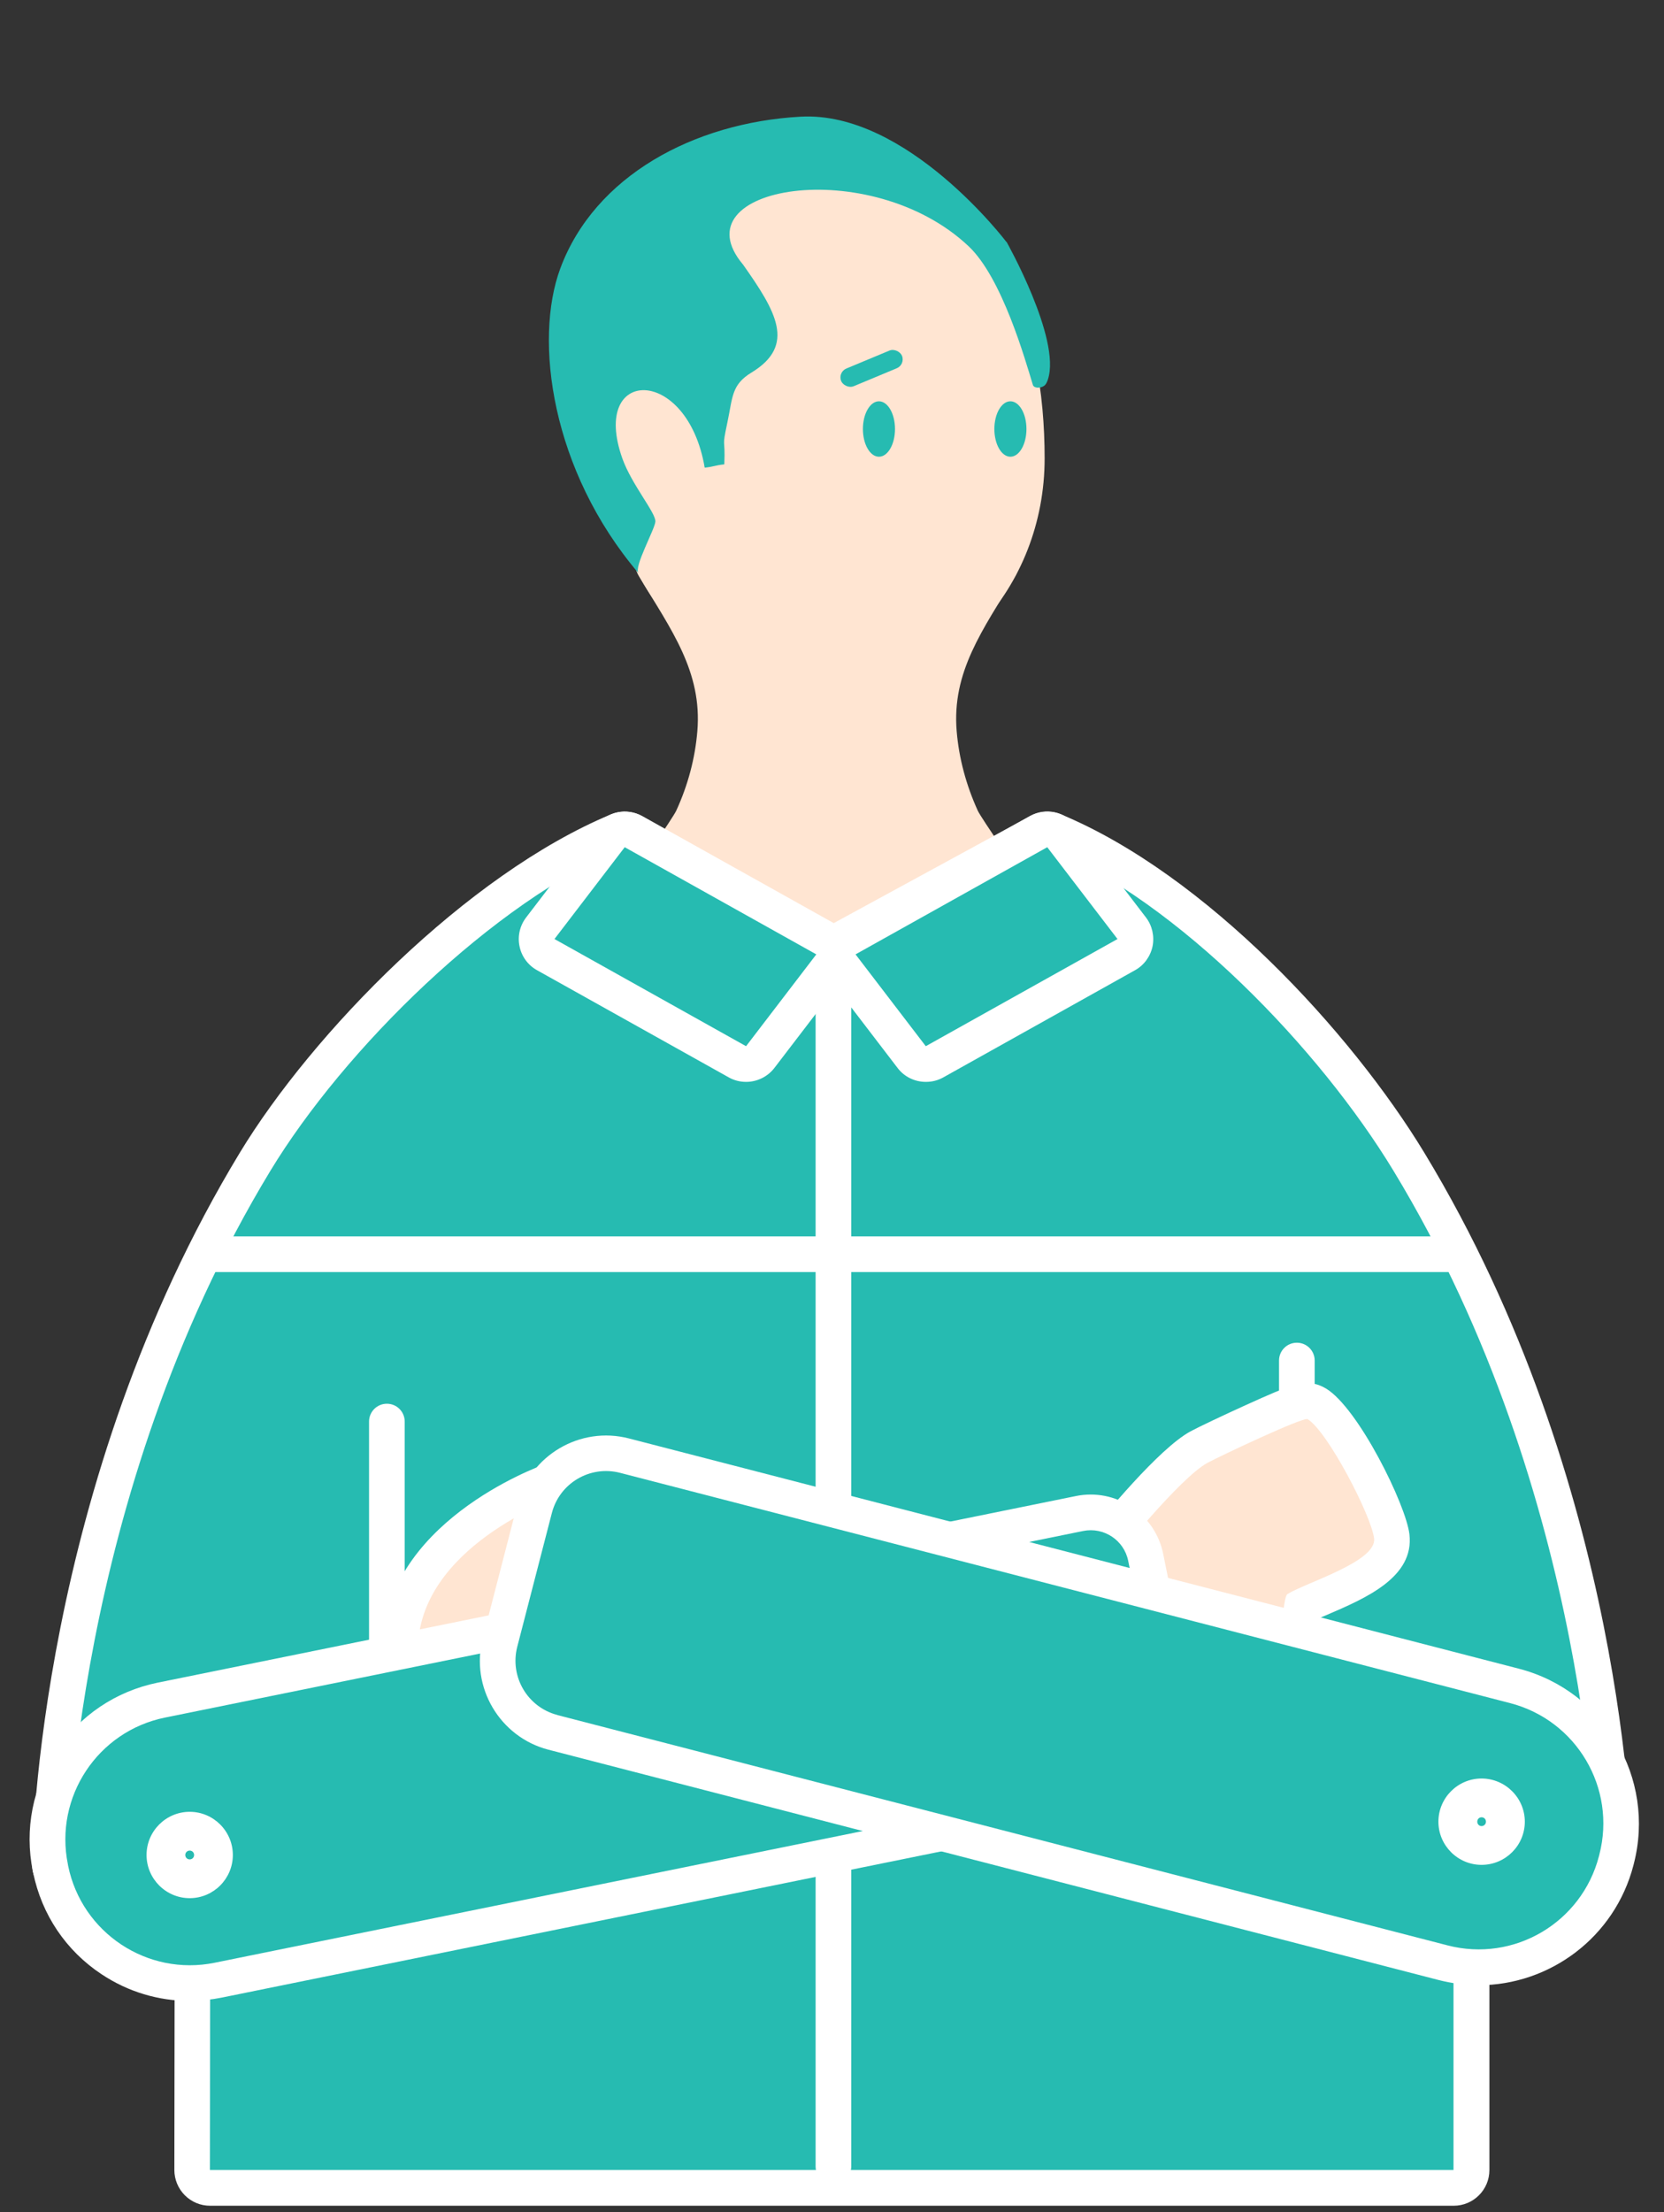
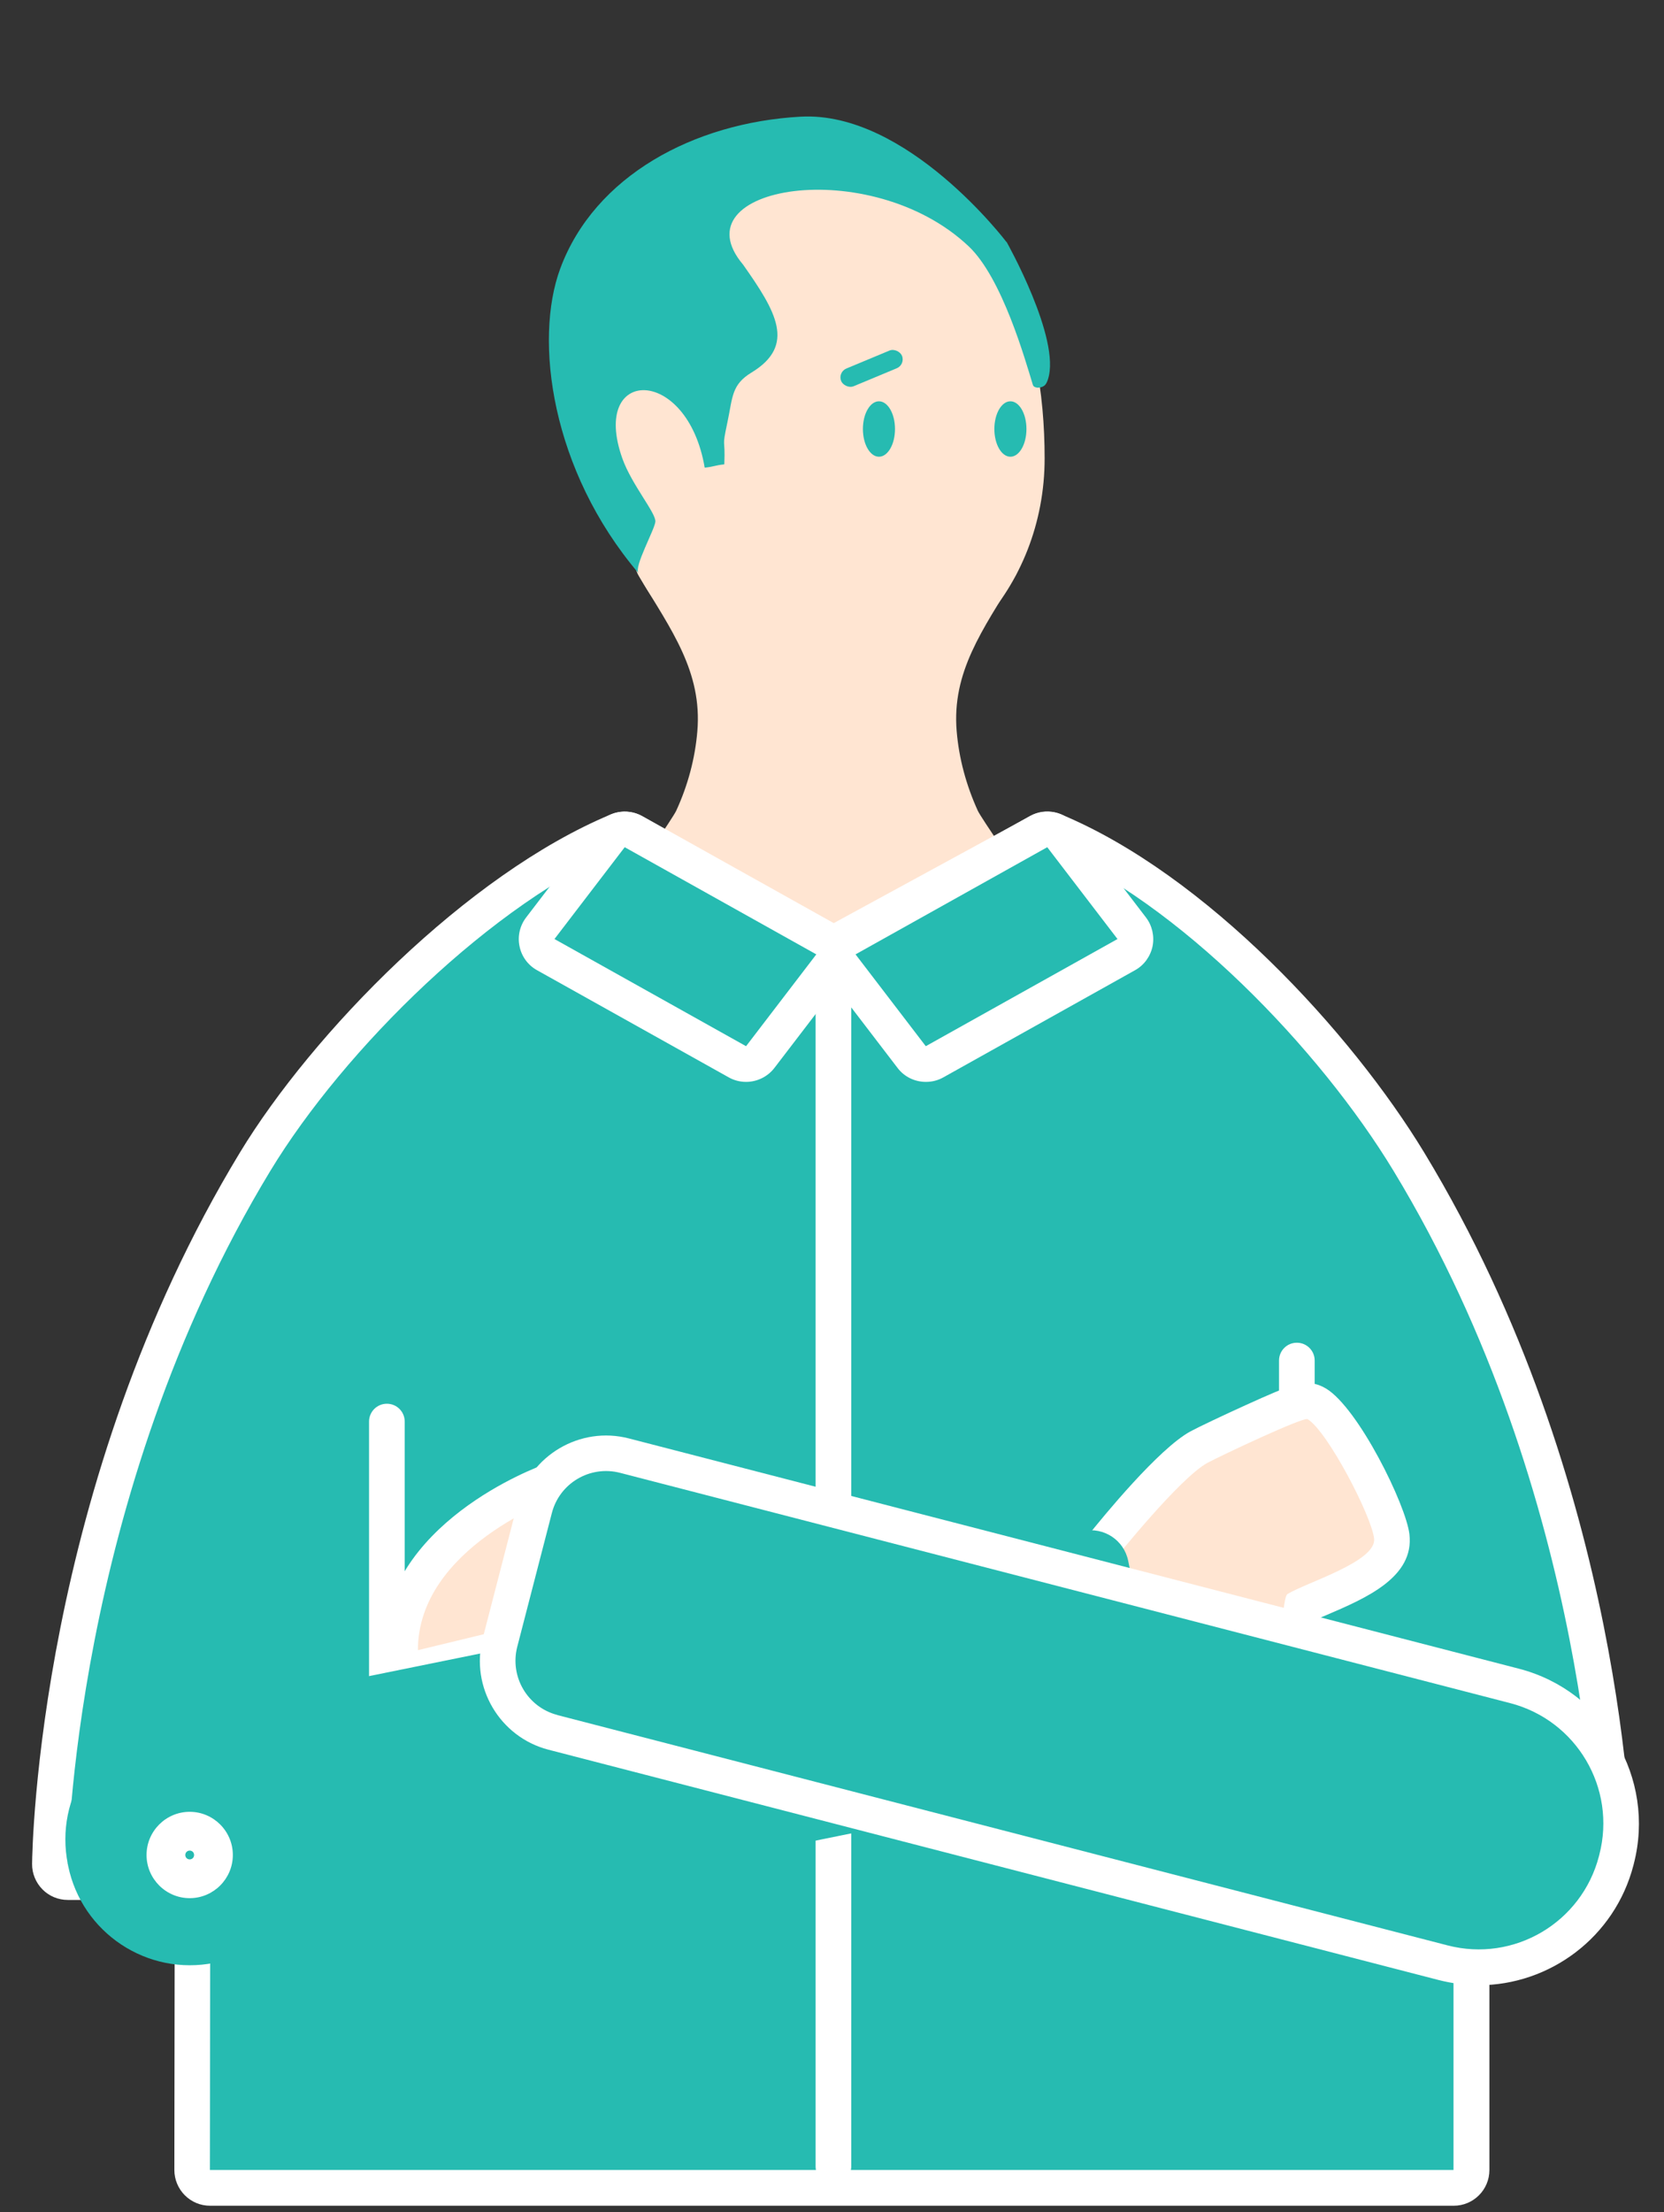
<svg xmlns="http://www.w3.org/2000/svg" id="_2" data-name="2" viewBox="0 0 140 186">
  <rect x="0" y="0" width="140" height="186" fill="#333333" stroke="none" />
  <defs>
    <style>
      .cls-1 {
        fill: none;
      }

      .cls-2 {
        fill: #26bbb1;
      }

      .cls-3 {
        fill: #fff;
      }

      .cls-4 {
        fill: #ffe5d2;
      }
    </style>
  </defs>
  <path class="cls-4" d="M66.47,81.71c-5.25-1.62-9.91-4.36-13.32-7.84-.03-.04,3.48-5.13,3.74-5.7.99-2.15,1.59-4.41,1.78-6.69.42-5-2.19-8.52-4.87-12.96-.17-.29-.35-.6-.25-.91.2-.6,1.23-.71,2.03-.7,3.24.05,6.56.1,9.6.96,2.12.6,3.49,1.38,4.4,2.31.91-.93,2.27-1.71,4.4-2.31,3.04-.86,6.36-.92,9.6-.96.8-.01,1.83.1,2.03.7.1.31-.08.62-.25.91-2.67,4.44-5.29,7.96-4.87,12.96.19,2.28.8,4.54,1.78,6.69.26.57,3.77,5.66,3.74,5.7-3.4,3.48-8.06,6.22-13.32,7.84-.81.25-1.71.46-2.6.52-.07,0-.13.02-.2.02-.11,0-.22,0-.33,0-.11,0-.22,0-.33,0-.07,0-.13-.01-.2-.02-.88-.07-1.78-.27-2.6-.52Z" />
  <path class="cls-4" d="M51.33,38.54c0,10.91,8.18,19.76,18.28,19.76,10.1,0,18.28-8.85,18.28-19.76,0-10.91-3.64-23.81-18.28-23.81s-18.28,12.89-18.28,23.81Z" />
  <path class="cls-2" d="M84.68,20.35s-8.36-11.04-17.33-10.54-17.32,4.98-20.21,12.76c-2.24,6.03-.76,16.99,6.58,25.62-.42-.5,1.38-3.69,1.42-4.34.04-.74-2-3.11-2.78-5.31-2.73-7.69,5.46-7.86,6.93.78.82-.09.82-.19,1.65-.28.1-2.43-.24-1.17.26-3.53.45-2.11.33-3.16,2.03-4.19,3.77-2.29,2.06-5.14-.71-9.07-5.59-6.61,10.7-9.36,18.98-1.54,2.82,2.66,4.76,9.56,5.4,11.65.1.31.65.28.93.09.18-.12.27-.35.34-.56,1.11-3.4-3.48-11.55-3.48-11.55Z" />
  <ellipse class="cls-2" cx="85.01" cy="36.07" rx="1.35" ry="2.33" />
  <ellipse class="cls-2" cx="73.95" cy="36.07" rx="1.35" ry="2.33" />
  <g>
    <g>
      <g>
        <path class="cls-3" d="M122.29,185.45H17.67c-.8,0-1.56-.32-2.12-.88-.56-.56-.88-1.33-.88-2.12l.03-22.71H5.7c-.8,0-1.57-.32-2.13-.89s-.88-1.34-.87-2.14c.01-1.29.54-31.87,17.48-59.8,6.08-10.02,19.08-23.39,31.22-28.44.85-.35,1.82-.3,2.63.16l16.01,9.04,16.64-9.06c.8-.43,1.75-.48,2.59-.14,12.23,5.09,24.41,18.31,30.56,28.44,16.94,27.93,17.46,58.2,17.48,59.47.02,1.64-1.28,2.99-2.92,3.03l-9.08.25v22.79c0,1.66-1.35,3-3,3ZM20.67,179.45h98.62v-22.71c0-1.62,1.3-2.95,2.92-3l8.93-.24c-.58-8.16-3.35-31.88-16.46-53.48-5.6-9.23-16.31-20.67-26.44-25.44l-16.8,9.15c-.91.49-2.01.49-2.91-.02l-16.15-9.11c-10.58,4.95-21.72,16.59-27.08,25.43-13.07,21.55-15.86,45.43-16.45,53.72h8.85c.8,0,1.56.32,2.12.88.56.56.88,1.33.88,2.12l-.03,22.71Z" />
        <path class="cls-2" d="M88.11,71.23c11.05,4.6,22.94,16.99,29.14,27.22,16.71,27.55,17.04,57.95,17.04,57.95l-12,.33v25.71s-104.63,0-104.63,0l.03-25.71H5.7s.33-30.73,17.04-58.28c6.21-10.24,18.76-22.63,29.81-27.22l17.46,9.85,18.1-9.85Z" />
      </g>
      <g>
        <path class="cls-3" d="M32.55,151.7c-.83,0-1.5-.67-1.5-1.5v-30.68c0-.83.67-1.5,1.5-1.5s1.5.67,1.5,1.5v30.68c0,.83-.67,1.5-1.5,1.5Z" />
        <path class="cls-3" d="M109.11,150.93c-.83,0-1.5-.67-1.5-1.5v-35.04c0-.83.67-1.5,1.5-1.5s1.5.67,1.5,1.5v35.04c0,.83-.67,1.5-1.5,1.5Z" />
      </g>
      <g>
        <g>
          <path class="cls-3" d="M62.77,90.96c-.5,0-1-.12-1.46-.38l-16.13-9.01c-.76-.42-1.3-1.16-1.47-2.01-.18-.85.03-1.74.56-2.43l5.91-7.72c.91-1.18,2.54-1.52,3.85-.8l16.13,9.01c.76.42,1.3,1.16,1.47,2.01.18.85-.03,1.74-.56,2.43l-5.91,7.72c-.58.76-1.48,1.18-2.38,1.18ZM51.13,78.02l10.83,6.06,2.22-2.91-10.83-6.06-2.22,2.91Z" />
          <polygon class="cls-2" points="62.77 87.96 46.65 78.95 52.56 71.23 68.68 80.24 62.77 87.96" />
        </g>
        <g>
          <path class="cls-3" d="M77.89,90.96c-.91,0-1.8-.41-2.38-1.18l-5.91-7.72c-.53-.69-.73-1.58-.55-2.43.18-.85.71-1.59,1.47-2.01l16.13-9.01c1.3-.73,2.94-.39,3.85.8l5.91,7.72c.53.69.73,1.58.56,2.43-.18.85-.71,1.59-1.47,2.01l-16.13,9.01c-.46.26-.96.38-1.46.38ZM76.47,81.17l2.22,2.91,10.83-6.06-2.22-2.91-10.83,6.06Z" />
          <polygon class="cls-2" points="77.89 87.96 94.02 78.95 88.11 71.23 71.98 80.24 77.89 87.96" />
        </g>
      </g>
    </g>
-     <path class="cls-3" d="M121.8,106.95H18.13c-.83,0-1.5-.67-1.5-1.5s.67-1.5,1.5-1.5h103.67c.83,0,1.5.67,1.5,1.5s-.67,1.5-1.5,1.5Z" />
    <path class="cls-3" d="M70.12,183.64c-.83,0-1.5-.67-1.5-1.5v-98.16c0-.83.67-1.5,1.5-1.5s1.5.67,1.5,1.5v98.16c0,.83-.67,1.5-1.5,1.5Z" />
  </g>
  <rect class="cls-1" x="0" width="140" height="186" />
  <g>
    <path class="cls-3" d="M105.91,145.03c-.14,0-.29,0-.44-.02-4.68-.42-10.52-2.84-10.77-2.94-.88-.37-1.53-1.13-1.76-2.05l-2.04-8.24c-.22-.9-.01-1.86.57-2.59,1.36-1.71,6.02-7.39,8.68-8.84.64-.35,2.86-1.4,4.65-2.21,3.87-1.75,5.18-2.34,6.76-1.4,2.73,1.64,6.74,9.8,7.02,12.25.43,3.62-3.67,5.38-6.96,6.79-.23.1-.48.2-.71.31-.02.19-.05.39-.07.57-.4,3.36-1.01,8.38-4.94,8.38ZM98.39,137.07c1.46.54,3.85,1.34,6.06,1.75.2-.94.35-2.22.43-2.88.27-2.25.43-3.61,1.87-4.48.64-.39,1.5-.76,2.5-1.19.79-.34,2.22-.95,3.08-1.46-.63-1.61-2.12-4.45-3.2-6.02-2,.85-5.34,2.41-6.12,2.84-.95.51-3.64,3.4-5.93,6.17l1.3,5.28Z" />
    <path class="cls-4" d="M95.86,139.3l-2.04-8.24s5.43-6.8,7.77-8.07c.98-.53,8.07-3.89,8.43-3.67,1.66,1,5.36,8.1,5.59,10.03s-5.63,3.67-7.29,4.67c-.58.36-.45,8.2-2.59,8.01-4.27-.38-9.88-2.72-9.88-2.72Z" />
  </g>
  <rect class="cls-2" x="70.56" y="30.16" width="5.54" height="1.61" rx=".81" ry=".81" transform="translate(-6.27 30.58) rotate(-22.61)" />
  <g>
    <path class="cls-3" d="M35.16,141.74c-.67,0-1.32-.22-1.86-.64-.72-.57-1.14-1.44-1.14-2.36,0-10.64,13.07-15.41,13.63-15.61,1.05-.37,2.21-.13,3.03.62.82.75,1.15,1.89.87,2.97l-2.78,10.64c-.28,1.07-1.12,1.9-2.2,2.16l-8.85,2.14c-.23.06-.47.08-.71.08ZM42.11,131.99c-.94.74-1.83,1.61-2.53,2.59l1.98-.48.55-2.11Z" />
    <path class="cls-4" d="M35.16,138.74l8.85-2.14,2.78-10.64s-11.63,4.13-11.63,12.78Z" />
  </g>
  <g>
-     <path class="cls-3" d="M15.95,168.23c-2.61,0-5.17-.76-7.4-2.24-3-1.98-5.04-5.02-5.76-8.54l-.03-.13c-.71-3.51-.01-7.1,1.97-10.09,1.98-3,5.02-5.04,8.54-5.76l77.26-15.69c1.62-.33,3.28,0,4.67.91,1.38.92,2.33,2.32,2.66,3.94l3.55,17.46c.16.78,0,1.59-.44,2.25-.44.66-1.12,1.12-1.9,1.28l-80.41,16.33c-.9.18-1.81.27-2.71.27ZM91.77,131.65s-.03,0-.04,0l-77.26,15.69c-1.95.4-3.63,1.53-4.73,3.19-1.1,1.66-1.49,3.65-1.09,5.6l.03.13c.39,1.94,1.53,3.62,3.19,4.72,1.66,1.1,3.65,1.49,5.6,1.09l77.47-15.74-2.95-14.52c-.02-.1-.11-.17-.21-.17Z" />
    <path class="cls-2" d="M98.47,148.69l-80.41,16.33c-5.66,1.15-11.18-2.51-12.33-8.16l-.02-.12c-1.15-5.66,2.51-11.18,8.16-12.33l77.26-15.69c1.74-.35,3.44.77,3.79,2.51l3.55,17.46Z" />
  </g>
  <g>
    <path class="cls-3" d="M124.4,166.9c-1.11,0-2.24-.14-3.37-.43l-74.88-19.36c-4.11-1.06-6.6-5.28-5.53-9.39l2.91-11.25c1.06-4.11,5.28-6.6,9.39-5.53l74.88,19.36c7.18,1.86,11.52,9.21,9.66,16.4l-.03.12c-1.57,6.06-7.04,10.09-13.03,10.09ZM50.99,126.69c-.76,0-1.46.51-1.66,1.28l-2.91,11.24c-.24.91.32,1.85,1.23,2.08h0s74.88,19.36,74.88,19.36c3.98,1.02,8.05-1.37,9.08-5.35l.03-.12c1.03-3.98-1.37-8.05-5.35-9.08l-74.88-19.36c-.14-.04-.29-.05-.43-.05Z" />
    <path class="cls-2" d="M46.91,144.2l74.88,19.36c5.59,1.45,11.29-1.91,12.74-7.51l.03-.12c1.45-5.59-1.91-11.29-7.51-12.74l-74.88-19.36c-2.52-.65-5.09.86-5.74,3.38l-2.91,11.24c-.65,2.52.86,5.09,3.38,5.74Z" />
  </g>
-   <path class="cls-3" d="M124.65,156.79c-2,0-3.63-1.63-3.63-3.63s1.63-3.63,3.63-3.63,3.64,1.63,3.64,3.63-1.63,3.63-3.64,3.63ZM124.65,152.79c-.2,0-.36.16-.36.37s.16.37.36.37.37-.16.37-.37-.16-.37-.37-.37Z" />
  <path class="cls-3" d="M15.96,159.59c-2,0-3.63-1.63-3.63-3.63s1.63-3.63,3.63-3.63,3.63,1.63,3.63,3.63-1.63,3.63-3.63,3.63ZM15.96,155.59c-.2,0-.37.16-.37.37s.16.37.37.37.37-.16.37-.37-.16-.37-.37-.37Z" />
</svg>